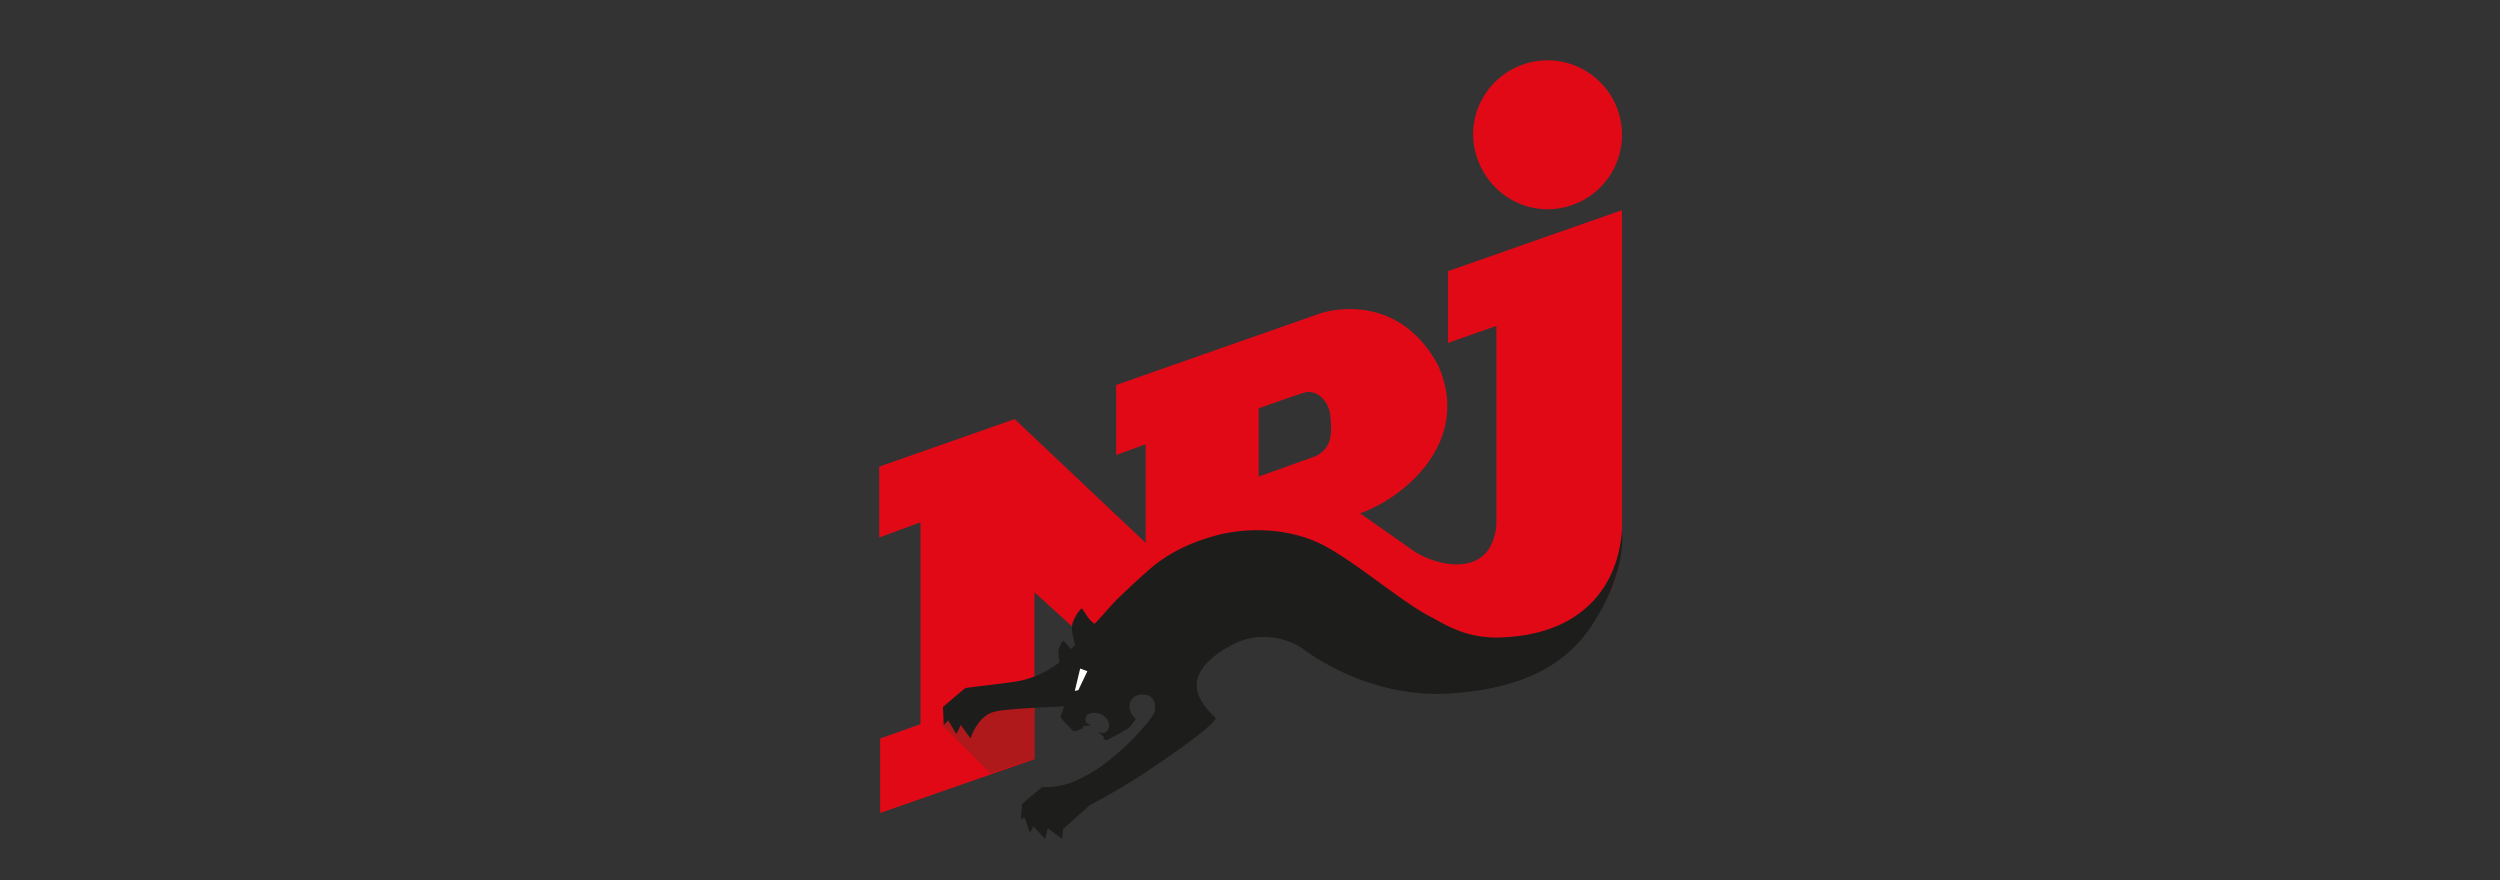
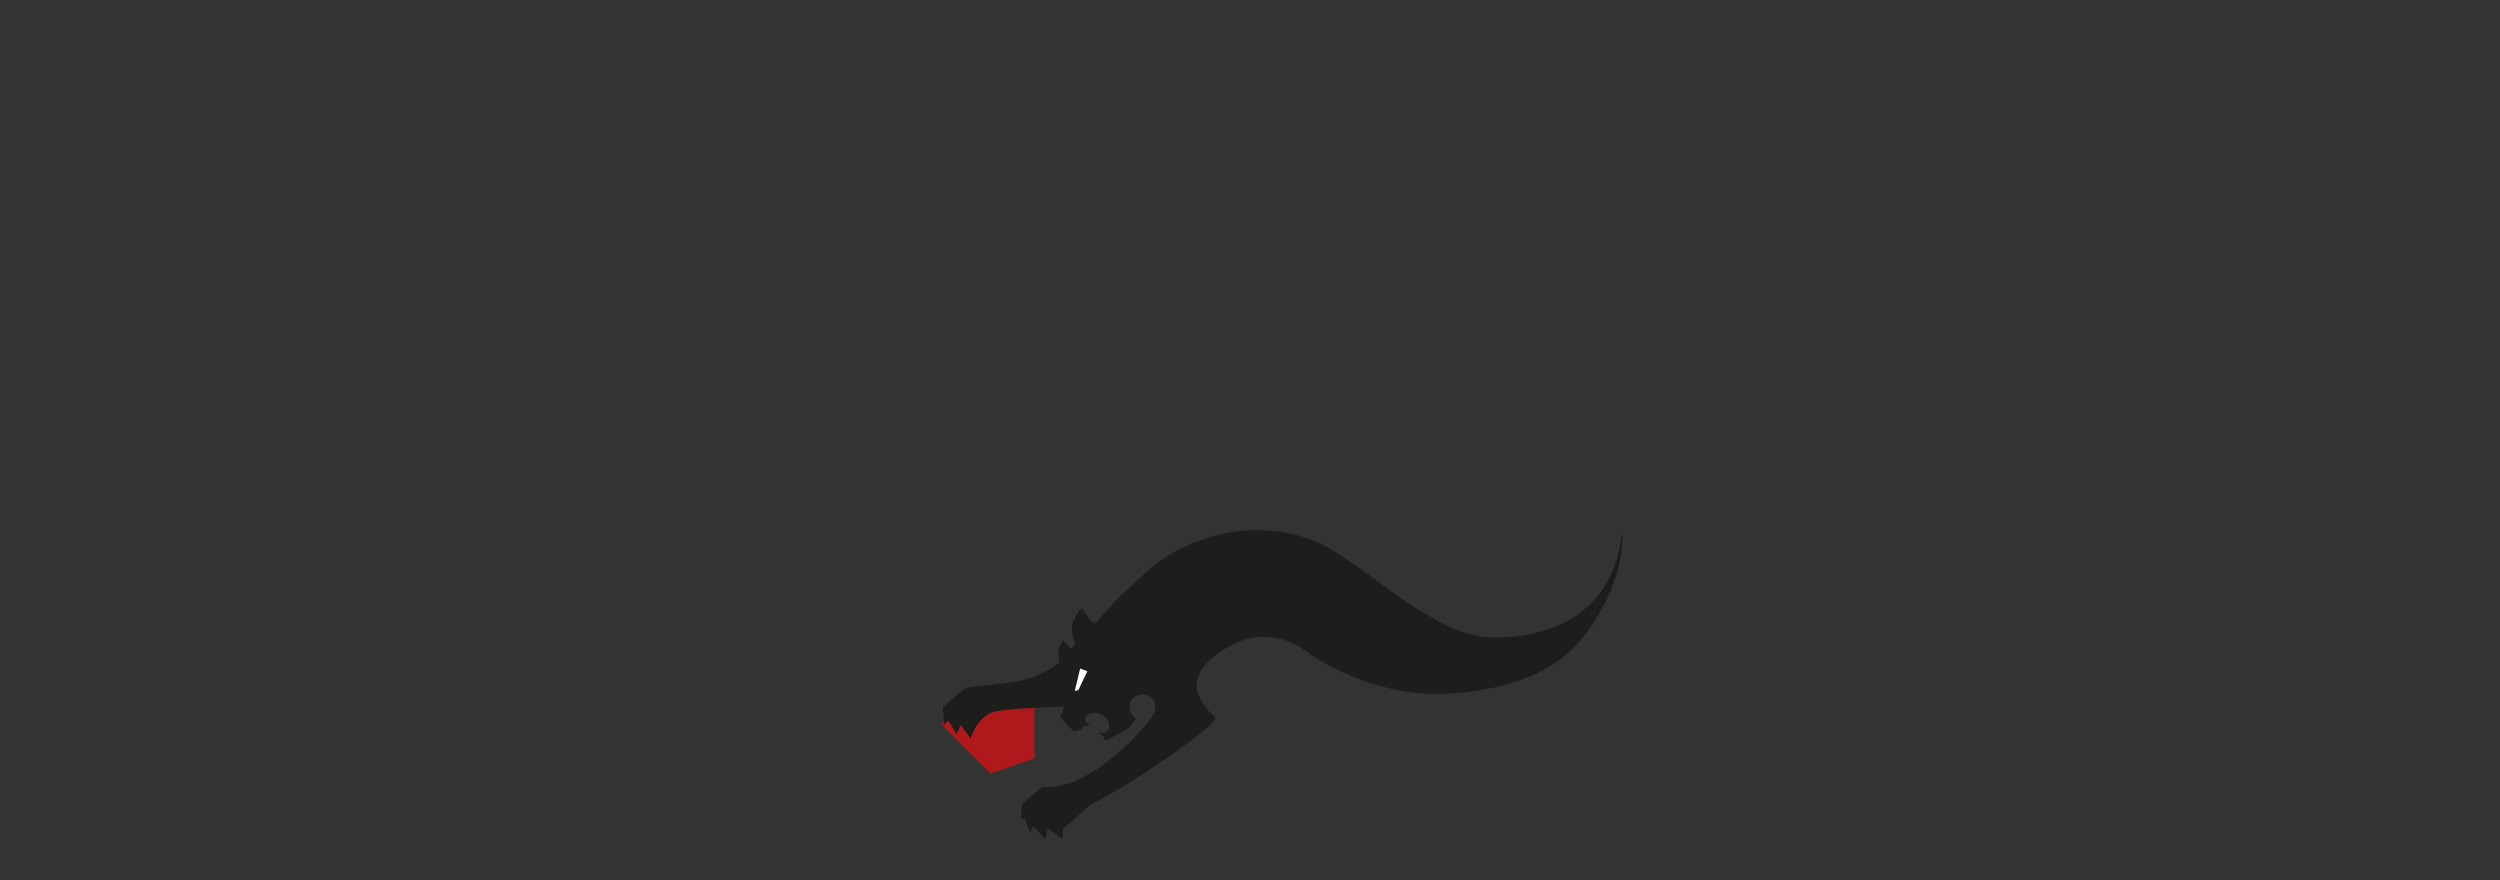
<svg xmlns="http://www.w3.org/2000/svg" viewBox="0 0 1723.89 607.06">
  <rect x="0" y="0" width="1723.89" height="607.06" fill="#333333" stroke="none" />
  <defs>
    <style>.cls-1{fill:none;stroke:#1d1d1b;stroke-miterlimit:10;stroke-width:3px;opacity:0;}.cls-2{fill:#e20917;}.cls-3{fill:#af191b;}.cls-4{fill:#1d1e1c;}.cls-5{fill:#fff;}</style>
  </defs>
  <g id="Calque_2" data-name="Calque 2">
    <g id="Calque_1-2" data-name="Calque 1">
-       <rect class="cls-1" x="1.5" y="1.5" width="1720.89" height="604.06" />
-       <path class="cls-2" d="M998.45,187v49.49l33.41-11.76V362c-3.71,39.59-45.16,27.21-58.77,16.7-4.33-3.09-35.26-24.74-35.26-24.74,30.31-10.52,77.32-49.49,53.82-102.07-29.07-53.81-81-35.88-81-35.88l-141,49.49v48.25L790,306.36v68L699.68,289l-93.4,32.78v48.87l28.45-10.52V499.35l-27.84,9.9v51.34l106.4-37.11V408.42l58.76,53.2,150.32-40.21S942.16,437.49,957,448c25.37,18.56,56.3,22.27,90.94,13,37.73-10.52,70.51-43.92,70.51-92.79V144.91ZM907.52,314.4c-9.89,3.7-39.59,14.22-39.59,14.22v-47s20.42-7.42,30.31-10.51c9.9-3.71,18.56,6.18,19.18,16.08C918,295.84,919.89,308.21,907.52,314.4Zm159.59-170.11a51.34,51.34,0,1,0-51.33-51.35h0C1016.39,121.4,1039.28,144.29,1067.11,144.29Z" />
      <path class="cls-3" d="M683,533.37,649.58,500l3.09-13.61,60.62-2.47v39Z" />
      <path class="cls-4" d="M1118.46,365.12c-2.48,39-27.22,71.14-79.8,74.23-24.74,1.86-39-6.8-51.34-13.61-22.27-11.13-59.38-44.53-82.27-53.19-16.7-6.81-39.59-9.28-62.48-4.33-22.89,5.56-35.88,13.6-45.15,20.41-9.28,7.42-24.13,21.65-27.84,25.36s-14.23,16.08-14.85,16.08-3.7-3.09-4.94-4.95-3.1-4.94-3.71-5.56c-1.24,0-6.81,8-6.81,12.37-.62,4.33,1.86,10.51,1.86,12.37,0,1.24-1.86,2.48-2.48,3.09-.62,0-4.95-5.56-5.56-5.56s-2.48,3.71-3.1,6.18.62,8.66.62,8.66A69.17,69.17,0,0,1,705.25,469c-6.8,1.86-39,4.95-39.59,5.57-1.24.62-15.47,13-15.47,13l.62,12.37,3.09-3.09,5.57,9.28,3.09-6.19s4.33,6.19,6.81,9.28c1.23-4.95,6.8-15.47,14.84-17.94,8-3.09,48.25-3.71,49.49-4.33,0,1.24-2.48,7.42-2.48,7.42,0,.62,8.66,9.9,9.28,9.9s5-1.24,5.57-1.85c.62,0,.62-1.24,1.24-1.86a19.69,19.69,0,0,0,5-.62c-4.33-1.23-4.33-3.7-3.1-6.18s7.43-3.09,11.14-.62,5.56,6.19,3.7,9.9c-1.23,3.7-6.18,1.85-6.8,1.85.62.62,3.71,2.48,3.71,3.09v1.24s1.24,1.24,1.85,1.24,14.23-7.43,14.85-8c1.23-.62,3.71-3.71,5.56-6.81a11.36,11.36,0,0,1-4.33-8.66c0-5.56,4.95-8.66,10.52-8s8,5.57,6.8,11.75c-1.23,4.95-26,33.41-48.24,44.54-14.85,8.66-27.84,7.42-29.07,7.42-.62,0-14.23,11.76-14.23,11.76L704,564.92l2.47-1.23,3.71,10.51,2.48-4.33,8,8.66,1.85-7.42,9.9,7.42a50,50,0,0,0,.62-6.8c1.24-1.24,16.7-14.85,17.94-16.08,1.85-1.24,23.51-12.38,43.3-26,22.27-14.84,43.92-30.92,43.92-34.64-2.48-2.47-13.61-12.37-13-23.5s13-21.65,27.83-28.46,34-4.33,47,5.57c8.66,6.18,47,32.17,97.74,29.69,53.2-3.09,84.74-20.41,103.3-52.58,19.19-30.93,18-55.05,17.34-60.62Z" />
      <path class="cls-5" d="M741.13,476.46l3.7-15.46,4.95,1.85-6.18,13Z" />
    </g>
  </g>
</svg>